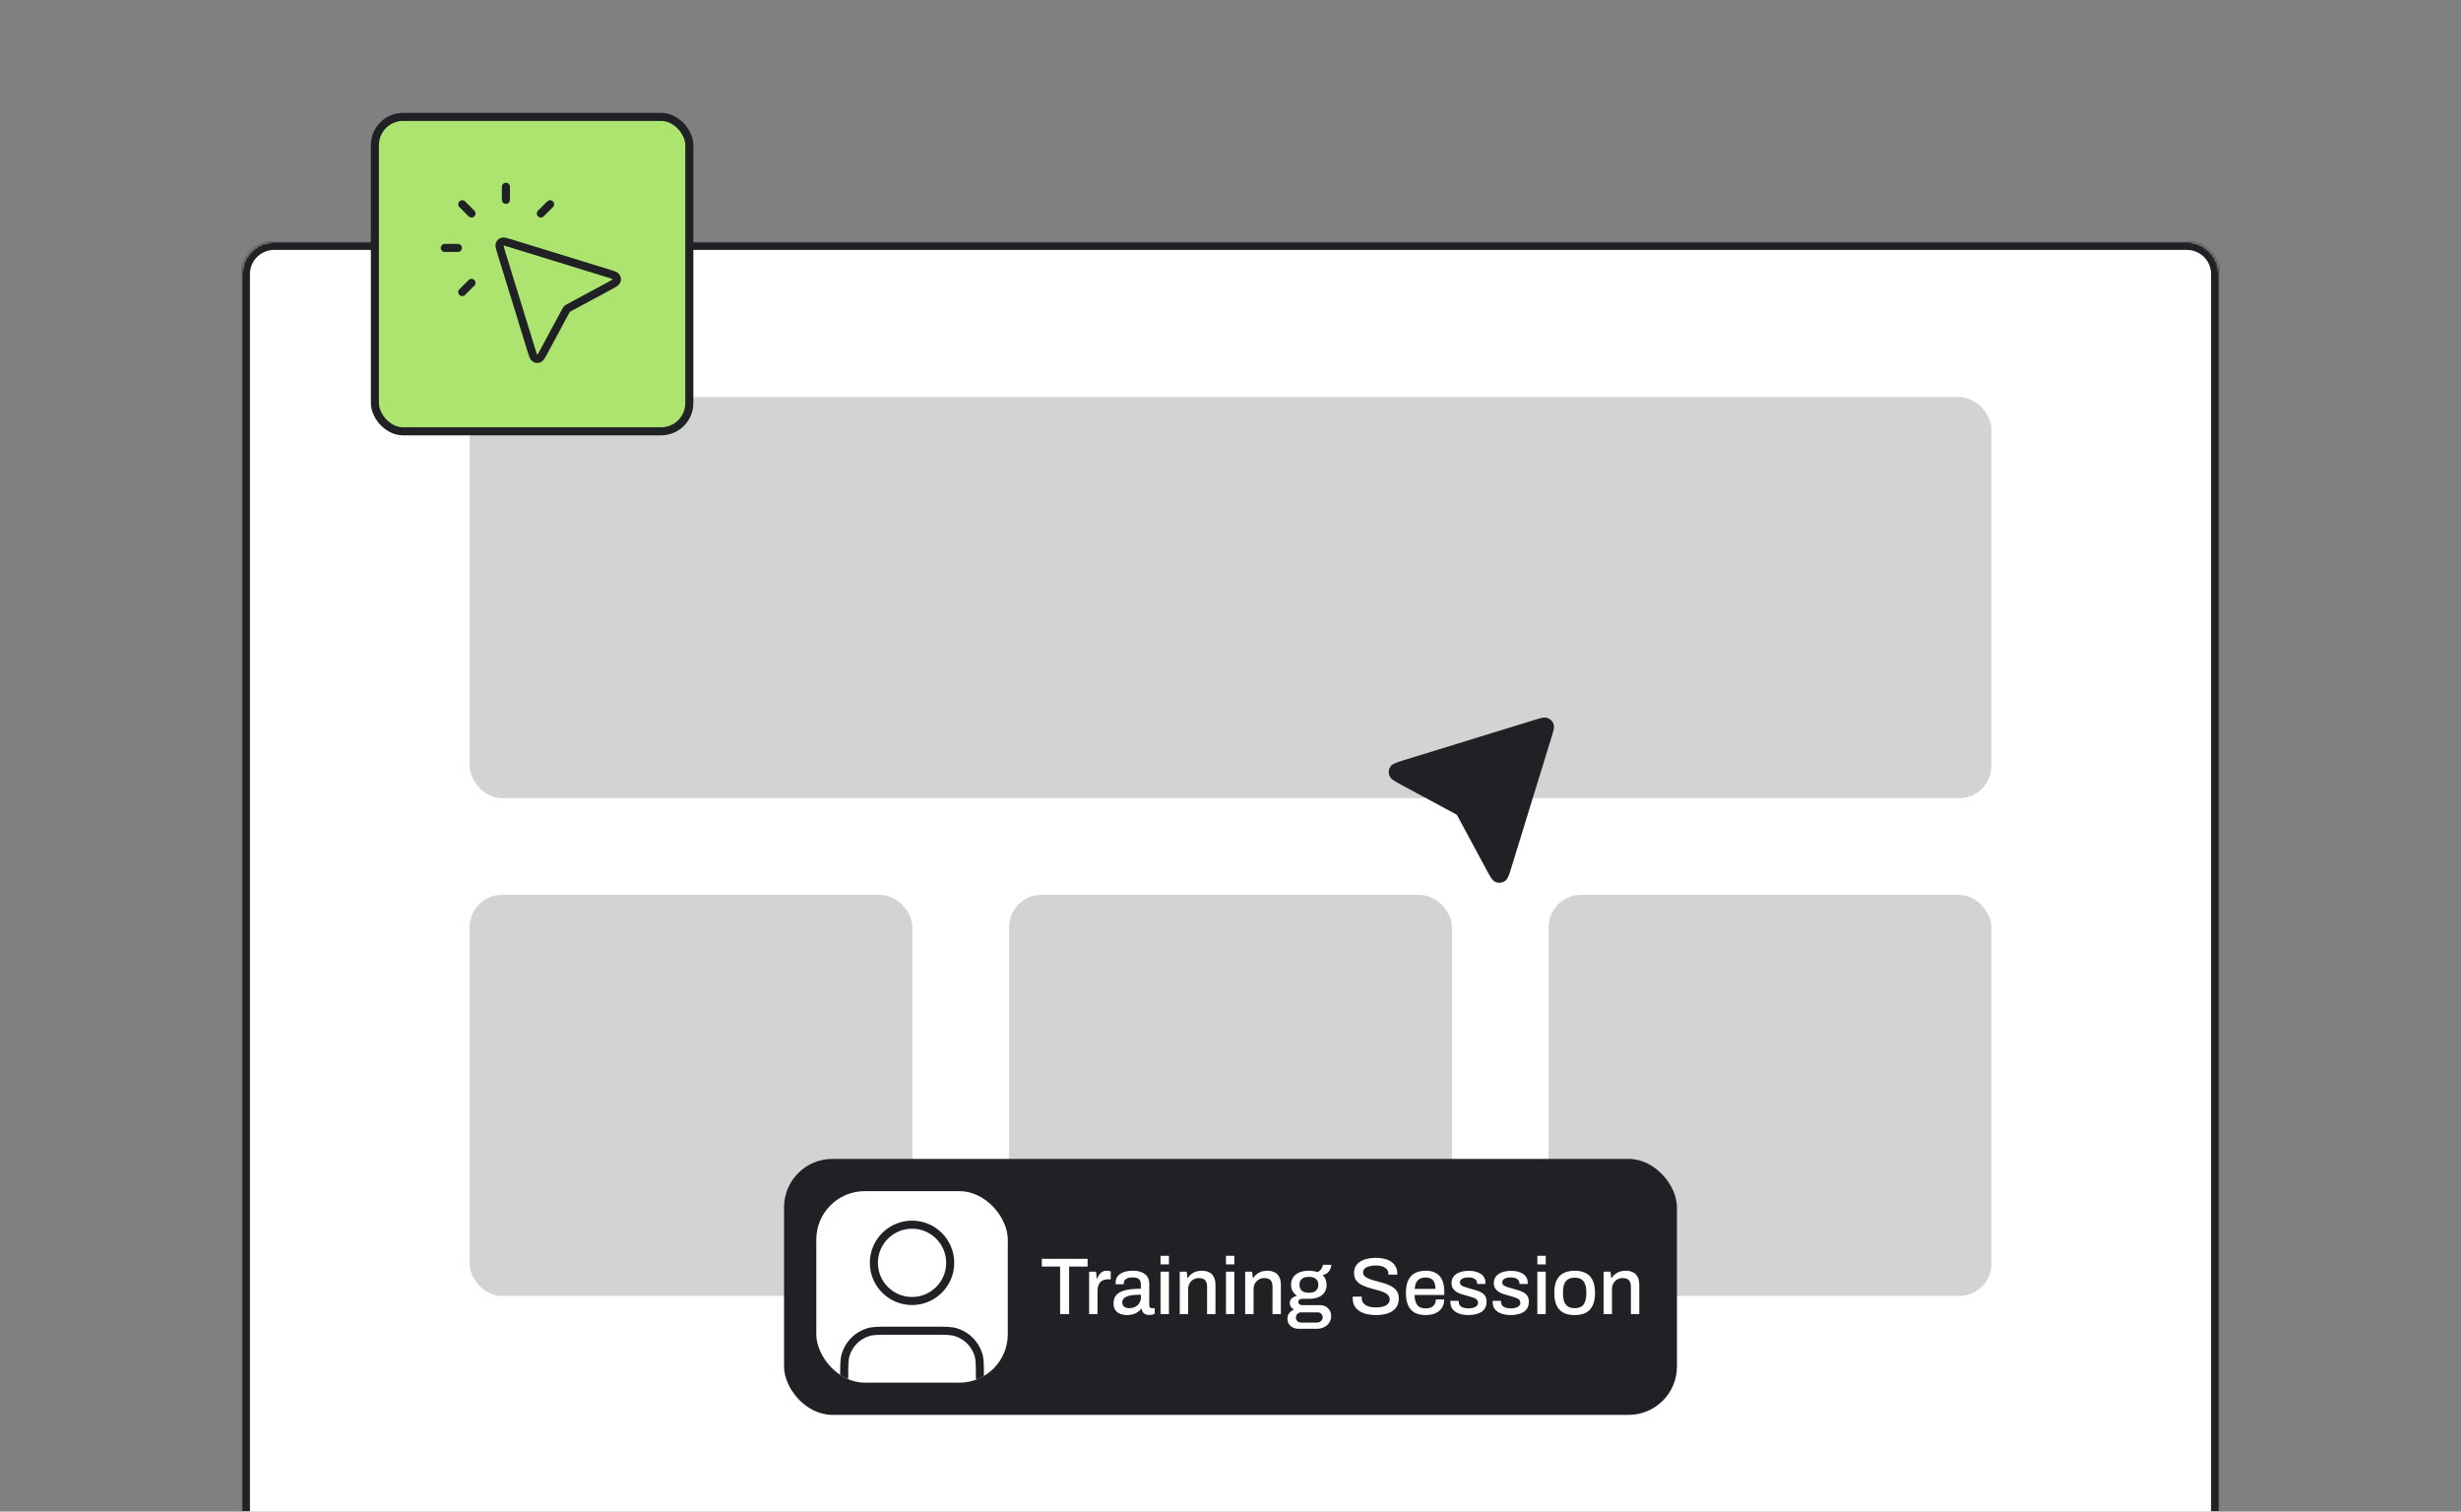
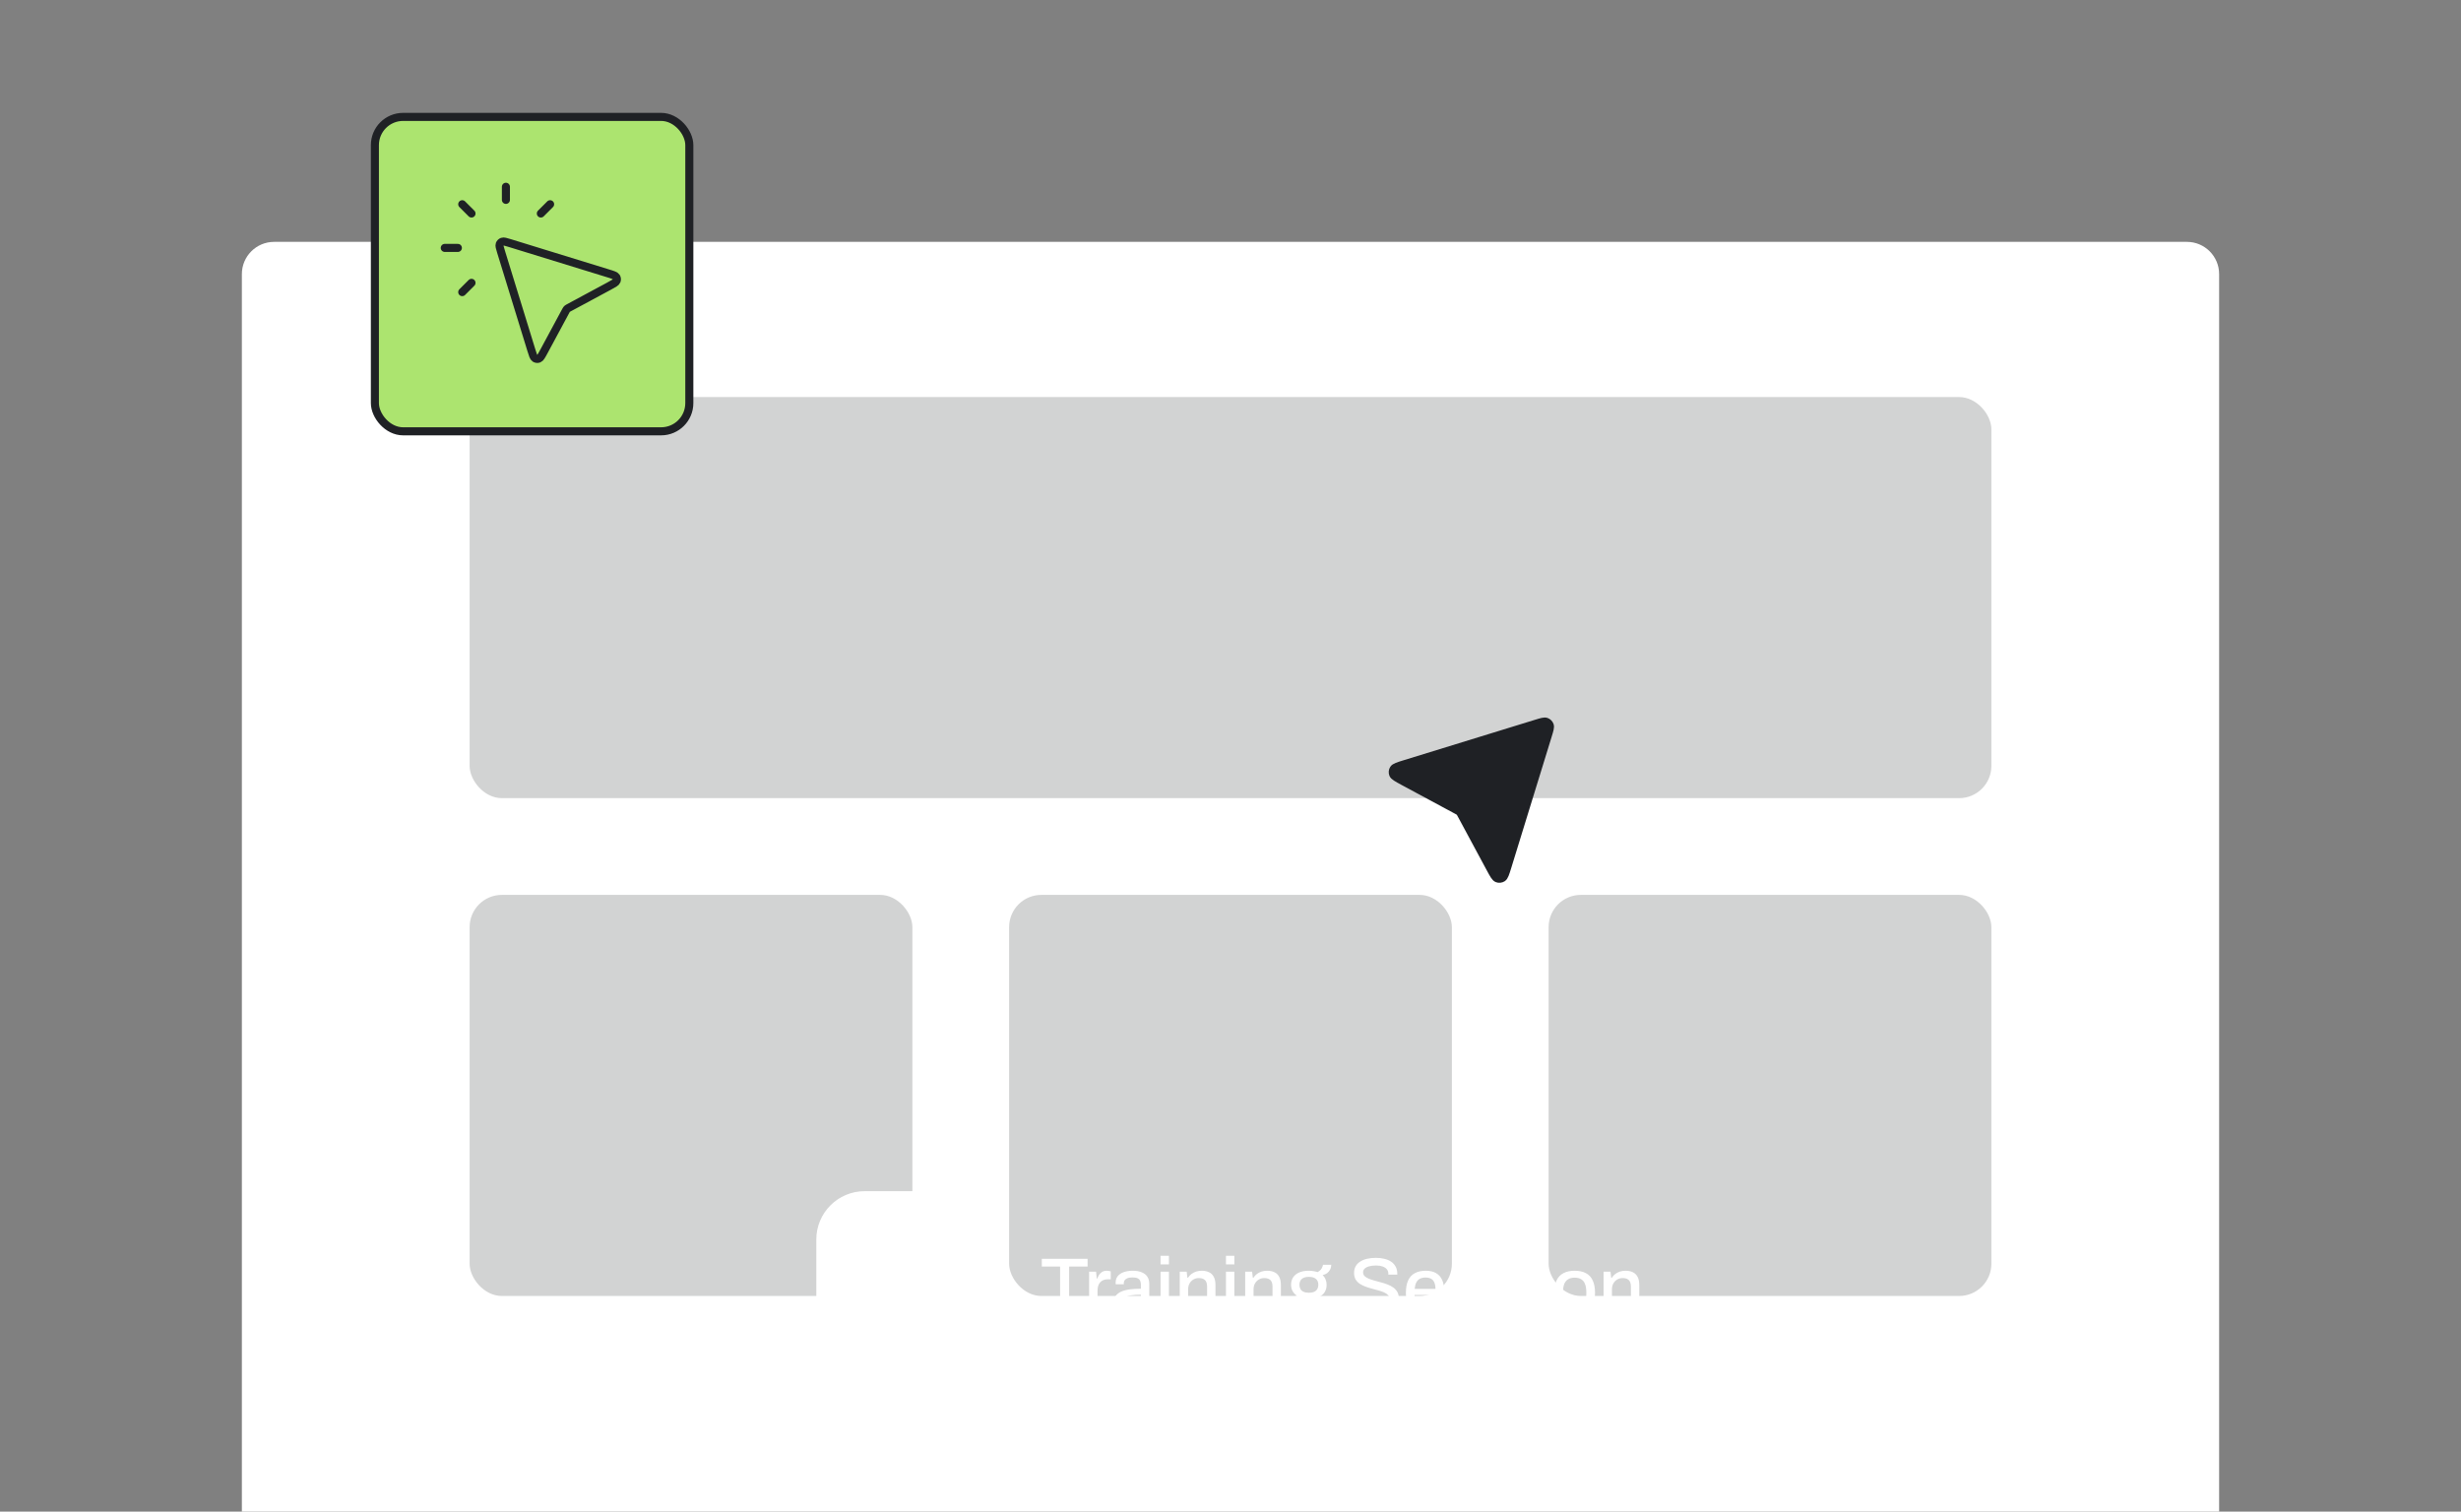
<svg xmlns="http://www.w3.org/2000/svg" width="1221" height="750" viewBox="0 0 1221 750" fill="none">
  <rect x="0" y="0" width="1221" height="750" fill="#808080" stroke="none" />
  <g clip-path="url(#clip0_4397_4340)">
    <mask id="path-1-inside-1_4397_4340" fill="white">
-       <path d="M120 136C120 127.163 127.163 120 136 120H1085C1093.84 120 1101 127.163 1101 136V750H120V136Z" />
-     </mask>
+       </mask>
    <path d="M120 136C120 127.163 127.163 120 136 120H1085C1093.84 120 1101 127.163 1101 136V750H120V136Z" fill="white" />
    <rect x="233" y="197" width="755" height="199" rx="16" fill="#D2D3D3" />
    <rect x="233" y="444" width="219.667" height="199" rx="16" fill="#D2D3D3" />
    <rect x="500.667" y="444" width="219.667" height="199" rx="16" fill="#D2D3D3" />
    <rect x="768.333" y="444" width="219.667" height="199" rx="16" fill="#D2D3D3" />
    <path d="M696.187 387.624C693.12 385.973 691.586 385.147 691.199 384.154C690.862 383.291 690.957 382.32 691.454 381.54C692.028 380.64 693.692 380.128 697.021 379.102L762.162 359.036C764.881 358.199 766.241 357.78 767.159 358.117C767.959 358.41 768.59 359.041 768.883 359.841C769.22 360.759 768.801 362.119 767.964 364.838L747.898 429.979C746.873 433.308 746.36 434.972 745.46 435.546C744.68 436.043 743.709 436.138 742.847 435.801C741.853 435.414 741.027 433.88 739.376 430.813L724.92 403.966C724.674 403.51 724.552 403.283 724.394 403.083C724.254 402.906 724.094 402.746 723.917 402.606C723.717 402.448 723.489 402.326 723.034 402.08L696.187 387.624Z" fill="#1F2125" stroke="#1F2125" stroke-width="4" stroke-linecap="round" stroke-linejoin="round" />
-     <rect x="389" y="575" width="443" height="127" rx="24" fill="#1F2125" />
    <g clip-path="url(#clip1_4397_4340)">
      <rect x="405" y="591" width="95" height="95" rx="24" fill="white" />
-       <path d="M486.167 683.375C486.167 677.502 486.167 674.565 485.442 672.176C483.81 666.796 479.6 662.586 474.22 660.954C471.83 660.229 468.894 660.229 463.021 660.229H441.979C436.106 660.229 433.17 660.229 430.78 660.954C425.4 662.586 421.19 666.796 419.558 672.176C418.833 674.565 418.833 677.502 418.833 683.375M471.437 626.563C471.437 637.021 462.959 645.5 452.5 645.5C442.041 645.5 433.562 637.021 433.562 626.563C433.562 616.104 442.041 607.625 452.5 607.625C462.959 607.625 471.437 616.104 471.437 626.563Z" stroke="#1F2125" stroke-width="4" stroke-linecap="round" stroke-linejoin="round" />
    </g>
    <path d="M525.96 652V628.4H516.88V624.56H539.6V628.4H530.44V652H525.96ZM540.36 652V630.96H543.8L544.16 634.36H544.4C544.64 633.693 544.946 633.067 545.32 632.48C545.72 631.893 546.226 631.413 546.84 631.04C547.48 630.667 548.253 630.48 549.16 630.48C549.586 630.48 549.96 630.52 550.28 630.6C550.626 630.68 550.893 630.747 551.08 630.8V634.72H549.68C548.826 634.72 548.066 634.853 547.4 635.12C546.76 635.387 546.213 635.787 545.76 636.32C545.333 636.827 545.013 637.453 544.8 638.2C544.613 638.947 544.52 639.787 544.52 640.72V652H540.36ZM559.117 652.48C558.451 652.48 557.731 652.4 556.957 652.24C556.184 652.08 555.451 651.787 554.757 651.36C554.091 650.933 553.544 650.347 553.117 649.6C552.691 648.827 552.477 647.827 552.477 646.6C552.477 645.16 552.811 643.973 553.477 643.04C554.144 642.107 555.077 641.373 556.277 640.84C557.477 640.307 558.904 639.933 560.557 639.72C562.237 639.507 564.064 639.4 566.037 639.4V637.32C566.037 636.627 565.917 636.013 565.677 635.48C565.464 634.947 565.051 634.533 564.437 634.24C563.851 633.947 562.997 633.8 561.877 633.8C560.757 633.8 559.877 633.947 559.237 634.24C558.624 634.507 558.184 634.853 557.917 635.28C557.677 635.68 557.557 636.12 557.557 636.6V637.2H553.557C553.531 637.067 553.517 636.933 553.517 636.8C553.517 636.667 553.517 636.507 553.517 636.32C553.517 635.067 553.864 634.013 554.557 633.16C555.277 632.28 556.277 631.613 557.557 631.16C558.837 630.707 560.317 630.48 561.997 630.48C563.811 630.48 565.317 630.747 566.517 631.28C567.744 631.787 568.664 632.52 569.277 633.48C569.891 634.44 570.197 635.6 570.197 636.96V647.64C570.197 648.147 570.317 648.507 570.557 648.72C570.824 648.933 571.131 649.04 571.477 649.04H572.917V651.84C572.597 651.973 572.197 652.107 571.717 652.24C571.237 652.373 570.677 652.44 570.037 652.44C569.317 652.44 568.704 652.307 568.197 652.04C567.717 651.8 567.317 651.453 566.997 651C566.704 650.52 566.504 649.987 566.397 649.4H566.157C565.677 650.013 565.091 650.56 564.397 651.04C563.731 651.493 562.957 651.84 562.077 652.08C561.197 652.347 560.211 652.48 559.117 652.48ZM560.277 649.04C561.104 649.04 561.864 648.92 562.557 648.68C563.277 648.413 563.891 648.053 564.397 647.6C564.904 647.12 565.304 646.56 565.597 645.92C565.891 645.253 566.037 644.533 566.037 643.76V642.36C564.197 642.36 562.584 642.467 561.197 642.68C559.811 642.893 558.731 643.293 557.957 643.88C557.184 644.44 556.797 645.227 556.797 646.24C556.797 646.853 556.931 647.373 557.197 647.8C557.464 648.2 557.864 648.507 558.397 648.72C558.931 648.933 559.557 649.04 560.277 649.04ZM575.789 627.32V623.08H579.949V627.32H575.789ZM575.789 652V630.96H579.949V652H575.789ZM585.321 652V630.96H588.761L589.121 633.96H589.401C589.907 633.187 590.507 632.547 591.201 632.04C591.894 631.533 592.654 631.147 593.481 630.88C594.334 630.613 595.267 630.48 596.281 630.48C597.614 630.48 598.787 630.72 599.801 631.2C600.814 631.653 601.601 632.4 602.161 633.44C602.747 634.48 603.041 635.88 603.041 637.64V652H598.881V638.28C598.881 637.48 598.774 636.813 598.561 636.28C598.374 635.747 598.094 635.32 597.721 635C597.347 634.68 596.907 634.453 596.401 634.32C595.894 634.187 595.334 634.12 594.721 634.12C593.761 634.12 592.881 634.36 592.081 634.84C591.307 635.293 590.681 635.933 590.201 636.76C589.721 637.587 589.481 638.56 589.481 639.68V652H585.321ZM608.25 627.32V623.08H612.41V627.32H608.25ZM608.25 652V630.96H612.41V652H608.25ZM617.782 652V630.96H621.222L621.582 633.96H621.862C622.368 633.187 622.968 632.547 623.662 632.04C624.355 631.533 625.115 631.147 625.942 630.88C626.795 630.613 627.728 630.48 628.742 630.48C630.075 630.48 631.248 630.72 632.262 631.2C633.275 631.653 634.062 632.4 634.622 633.44C635.208 634.48 635.502 635.88 635.502 637.64V652H631.342V638.28C631.342 637.48 631.235 636.813 631.022 636.28C630.835 635.747 630.555 635.32 630.182 635C629.808 634.68 629.368 634.453 628.862 634.32C628.355 634.187 627.795 634.12 627.182 634.12C626.222 634.12 625.342 634.36 624.542 634.84C623.768 635.293 623.142 635.933 622.662 636.76C622.182 637.587 621.942 638.56 621.942 639.68V652H617.782ZM644.231 659.28C643.271 659.28 642.365 659.08 641.511 658.68C640.685 658.28 640.018 657.707 639.511 656.96C639.005 656.213 638.751 655.307 638.751 654.24C638.751 653.067 639.071 652.12 639.711 651.4C640.378 650.653 641.151 650.093 642.031 649.72C641.391 649.427 640.871 649 640.471 648.44C640.098 647.88 639.911 647.24 639.911 646.52C639.911 645.533 640.271 644.733 640.991 644.12C641.711 643.507 642.551 643.107 643.511 642.92C642.578 642.307 641.845 641.533 641.311 640.6C640.805 639.667 640.551 638.613 640.551 637.44C640.551 636.027 640.885 634.813 641.551 633.8C642.218 632.76 643.205 631.947 644.511 631.36C645.845 630.773 647.458 630.48 649.351 630.48C650.178 630.48 650.951 630.547 651.671 630.68C652.418 630.787 653.085 630.947 653.671 631.16C654.605 630.68 655.271 630.107 655.671 629.44C656.071 628.747 656.311 628.107 656.391 627.52H660.471C660.471 628.4 660.285 629.2 659.911 629.92C659.565 630.613 659.071 631.2 658.431 631.68C657.818 632.133 657.071 632.453 656.191 632.64C656.858 633.253 657.351 633.973 657.671 634.8C658.018 635.6 658.191 636.48 658.191 637.44C658.191 638.827 657.871 640.04 657.231 641.08C656.591 642.12 655.618 642.933 654.311 643.52C653.031 644.107 651.445 644.4 649.551 644.4H646.271C645.631 644.4 645.111 644.533 644.711 644.8C644.338 645.067 644.151 645.467 644.151 646C644.151 646.453 644.338 646.827 644.711 647.12C645.085 647.413 645.578 647.56 646.191 647.56H655.071C656.618 647.56 657.898 648.08 658.911 649.12C659.925 650.133 660.431 651.44 660.431 653.04C660.431 654.213 660.125 655.267 659.511 656.2C658.925 657.16 658.085 657.907 656.991 658.44C655.925 659 654.685 659.28 653.271 659.28H644.231ZM645.591 656.2H653.231C653.791 656.2 654.298 656.093 654.751 655.88C655.205 655.667 655.565 655.36 655.831 654.96C656.098 654.587 656.231 654.16 656.231 653.68C656.231 652.88 655.978 652.253 655.471 651.8C654.991 651.347 654.391 651.12 653.671 651.12H645.591C644.845 651.12 644.218 651.373 643.711 651.88C643.205 652.36 642.951 652.96 642.951 653.68C642.951 654.427 643.191 655.027 643.671 655.48C644.178 655.96 644.818 656.2 645.591 656.2ZM649.391 641.4C650.965 641.4 652.138 641.053 652.911 640.36C653.685 639.64 654.071 638.667 654.071 637.44C654.071 636.187 653.685 635.227 652.911 634.56C652.138 633.867 650.965 633.52 649.391 633.52C647.818 633.52 646.645 633.867 645.871 634.56C645.098 635.227 644.711 636.187 644.711 637.44C644.711 638.24 644.871 638.947 645.191 639.56C645.538 640.147 646.058 640.6 646.751 640.92C647.471 641.24 648.351 641.4 649.391 641.4ZM682.564 652.48C681.071 652.48 679.631 652.32 678.244 652C676.857 651.707 675.631 651.227 674.564 650.56C673.497 649.867 672.657 649 672.044 647.96C671.431 646.893 671.124 645.627 671.124 644.16C671.124 644 671.124 643.853 671.124 643.72C671.151 643.56 671.164 643.427 671.164 643.32H675.644C675.644 643.4 675.631 643.52 675.604 643.68C675.604 643.84 675.604 643.973 675.604 644.08C675.604 645.067 675.897 645.907 676.484 646.6C677.071 647.293 677.884 647.813 678.924 648.16C679.991 648.507 681.204 648.68 682.564 648.68C683.311 648.68 684.031 648.64 684.724 648.56C685.417 648.453 686.044 648.307 686.604 648.12C687.191 647.907 687.697 647.653 688.124 647.36C688.551 647.04 688.884 646.667 689.124 646.24C689.364 645.813 689.484 645.32 689.484 644.76C689.484 643.907 689.231 643.2 688.724 642.64C688.244 642.08 687.577 641.613 686.724 641.24C685.897 640.867 684.951 640.533 683.884 640.24C682.844 639.947 681.764 639.653 680.644 639.36C679.524 639.067 678.431 638.72 677.364 638.32C676.324 637.92 675.377 637.44 674.524 636.88C673.697 636.293 673.031 635.573 672.524 634.72C672.044 633.84 671.804 632.773 671.804 631.52C671.804 630.32 672.057 629.253 672.564 628.32C673.071 627.387 673.804 626.613 674.764 626C675.724 625.36 676.871 624.88 678.204 624.56C679.537 624.24 681.044 624.08 682.724 624.08C684.164 624.08 685.524 624.24 686.804 624.56C688.084 624.853 689.204 625.32 690.164 625.96C691.124 626.6 691.871 627.413 692.404 628.4C692.964 629.387 693.244 630.56 693.244 631.92V632.4H688.804V631.88C688.804 631.027 688.551 630.307 688.044 629.72C687.537 629.133 686.831 628.68 685.924 628.36C685.017 628.04 683.964 627.88 682.764 627.88C681.351 627.88 680.164 628.027 679.204 628.32C678.244 628.587 677.511 628.973 677.004 629.48C676.524 629.96 676.284 630.547 676.284 631.24C676.284 632.013 676.537 632.653 677.044 633.16C677.551 633.64 678.217 634.053 679.044 634.4C679.897 634.747 680.844 635.067 681.884 635.36C682.951 635.627 684.031 635.92 685.124 636.24C686.244 636.533 687.324 636.88 688.364 637.28C689.431 637.68 690.377 638.173 691.204 638.76C692.057 639.347 692.737 640.08 693.244 640.96C693.751 641.813 694.004 642.867 694.004 644.12C694.004 646.093 693.511 647.707 692.524 648.96C691.537 650.187 690.177 651.08 688.444 651.64C686.737 652.2 684.777 652.48 682.564 652.48ZM707.361 652.48C705.201 652.48 703.388 652.093 701.921 651.32C700.481 650.52 699.388 649.307 698.641 647.68C697.894 646.053 697.521 643.987 697.521 641.48C697.521 638.947 697.894 636.88 698.641 635.28C699.388 633.653 700.494 632.453 701.961 631.68C703.428 630.88 705.254 630.48 707.441 630.48C709.441 630.48 711.108 630.867 712.441 631.64C713.801 632.387 714.828 633.533 715.521 635.08C716.214 636.627 716.561 638.573 716.561 640.92V642.52H701.801C701.854 644.013 702.081 645.267 702.481 646.28C702.881 647.267 703.481 648 704.281 648.48C705.108 648.933 706.148 649.16 707.401 649.16C708.174 649.16 708.868 649.067 709.481 648.88C710.094 648.667 710.614 648.373 711.041 648C711.468 647.6 711.801 647.133 712.041 646.6C712.281 646.04 712.401 645.413 712.401 644.72H716.481C716.481 645.973 716.268 647.08 715.841 648.04C715.414 649 714.788 649.813 713.961 650.48C713.161 651.12 712.201 651.613 711.081 651.96C709.961 652.307 708.721 652.48 707.361 652.48ZM701.881 639.48H712.201C712.201 638.44 712.081 637.573 711.841 636.88C711.628 636.16 711.308 635.573 710.881 635.12C710.454 634.667 709.948 634.347 709.361 634.16C708.774 633.947 708.108 633.84 707.361 633.84C706.241 633.84 705.281 634.04 704.481 634.44C703.708 634.84 703.108 635.467 702.681 636.32C702.254 637.147 701.988 638.2 701.881 639.48ZM728.549 652.48C727.083 652.48 725.789 652.32 724.669 652C723.549 651.68 722.616 651.24 721.869 650.68C721.123 650.12 720.549 649.453 720.149 648.68C719.776 647.88 719.589 647 719.589 646.04C719.589 645.907 719.589 645.787 719.589 645.68C719.616 645.573 719.629 645.48 719.629 645.4H723.749C723.749 645.48 723.749 645.56 723.749 645.64C723.749 645.693 723.749 645.76 723.749 645.84C723.749 646.667 723.976 647.333 724.429 647.84C724.883 648.32 725.483 648.667 726.229 648.88C727.003 649.067 727.843 649.16 728.749 649.16C729.549 649.16 730.283 649.067 730.949 648.88C731.643 648.667 732.203 648.36 732.629 647.96C733.083 647.56 733.309 647.053 733.309 646.44C733.309 645.64 733.029 645.027 732.469 644.6C731.909 644.173 731.176 643.84 730.269 643.6C729.363 643.333 728.416 643.053 727.429 642.76C726.549 642.52 725.669 642.267 724.789 642C723.936 641.707 723.163 641.333 722.469 640.88C721.776 640.427 721.216 639.853 720.789 639.16C720.363 638.467 720.149 637.6 720.149 636.56C720.149 635.573 720.363 634.707 720.789 633.96C721.216 633.213 721.803 632.587 722.549 632.08C723.323 631.573 724.229 631.187 725.269 630.92C726.336 630.653 727.496 630.52 728.749 630.52C730.056 630.52 731.216 630.667 732.229 630.96C733.243 631.227 734.096 631.613 734.789 632.12C735.509 632.627 736.056 633.24 736.429 633.96C736.803 634.653 736.989 635.4 736.989 636.2C736.989 636.36 736.976 636.533 736.949 636.72C736.949 636.88 736.949 636.987 736.949 637.04H732.869V636.68C732.869 636.147 732.723 635.667 732.429 635.24C732.136 634.813 731.669 634.467 731.029 634.2C730.416 633.933 729.589 633.8 728.549 633.8C727.856 633.8 727.243 633.867 726.709 634C726.176 634.107 725.736 634.267 725.389 634.48C725.043 634.693 724.776 634.947 724.589 635.24C724.429 635.533 724.349 635.867 724.349 636.24C724.349 636.853 724.563 637.333 724.989 637.68C725.443 638 726.029 638.28 726.749 638.52C727.469 638.733 728.243 638.973 729.069 639.24C730.029 639.507 731.003 639.787 731.989 640.08C732.976 640.347 733.883 640.693 734.709 641.12C735.563 641.547 736.243 642.133 736.749 642.88C737.283 643.627 737.549 644.627 737.549 645.88C737.549 647.027 737.323 648.027 736.869 648.88C736.416 649.733 735.776 650.427 734.949 650.96C734.149 651.467 733.203 651.84 732.109 652.08C731.016 652.347 729.829 652.48 728.549 652.48ZM749.526 652.48C748.059 652.48 746.766 652.32 745.646 652C744.526 651.68 743.593 651.24 742.846 650.68C742.099 650.12 741.526 649.453 741.126 648.68C740.753 647.88 740.566 647 740.566 646.04C740.566 645.907 740.566 645.787 740.566 645.68C740.593 645.573 740.606 645.48 740.606 645.4H744.726C744.726 645.48 744.726 645.56 744.726 645.64C744.726 645.693 744.726 645.76 744.726 645.84C744.726 646.667 744.953 647.333 745.406 647.84C745.859 648.32 746.459 648.667 747.206 648.88C747.979 649.067 748.819 649.16 749.726 649.16C750.526 649.16 751.259 649.067 751.926 648.88C752.619 648.667 753.179 648.36 753.606 647.96C754.059 647.56 754.286 647.053 754.286 646.44C754.286 645.64 754.006 645.027 753.446 644.6C752.886 644.173 752.153 643.84 751.246 643.6C750.339 643.333 749.393 643.053 748.406 642.76C747.526 642.52 746.646 642.267 745.766 642C744.913 641.707 744.139 641.333 743.446 640.88C742.753 640.427 742.193 639.853 741.766 639.16C741.339 638.467 741.126 637.6 741.126 636.56C741.126 635.573 741.339 634.707 741.766 633.96C742.193 633.213 742.779 632.587 743.526 632.08C744.299 631.573 745.206 631.187 746.246 630.92C747.313 630.653 748.473 630.52 749.726 630.52C751.033 630.52 752.193 630.667 753.206 630.96C754.219 631.227 755.073 631.613 755.766 632.12C756.486 632.627 757.033 633.24 757.406 633.96C757.779 634.653 757.966 635.4 757.966 636.2C757.966 636.36 757.953 636.533 757.926 636.72C757.926 636.88 757.926 636.987 757.926 637.04H753.846V636.68C753.846 636.147 753.699 635.667 753.406 635.24C753.113 634.813 752.646 634.467 752.006 634.2C751.393 633.933 750.566 633.8 749.526 633.8C748.833 633.8 748.219 633.867 747.686 634C747.153 634.107 746.713 634.267 746.366 634.48C746.019 634.693 745.753 634.947 745.566 635.24C745.406 635.533 745.326 635.867 745.326 636.24C745.326 636.853 745.539 637.333 745.966 637.68C746.419 638 747.006 638.28 747.726 638.52C748.446 638.733 749.219 638.973 750.046 639.24C751.006 639.507 751.979 639.787 752.966 640.08C753.953 640.347 754.859 640.693 755.686 641.12C756.539 641.547 757.219 642.133 757.726 642.88C758.259 643.627 758.526 644.627 758.526 645.88C758.526 647.027 758.299 648.027 757.846 648.88C757.393 649.733 756.753 650.427 755.926 650.96C755.126 651.467 754.179 651.84 753.086 652.08C751.993 652.347 750.806 652.48 749.526 652.48ZM762.743 627.32V623.08H766.903V627.32H762.743ZM762.743 652V630.96H766.903V652H762.743ZM781.234 652.48C779.047 652.48 777.194 652.093 775.674 651.32C774.18 650.52 773.047 649.307 772.274 647.68C771.527 646.053 771.154 643.987 771.154 641.48C771.154 638.947 771.527 636.88 772.274 635.28C773.047 633.653 774.18 632.453 775.674 631.68C777.194 630.88 779.047 630.48 781.234 630.48C783.474 630.48 785.34 630.88 786.834 631.68C788.327 632.453 789.447 633.653 790.194 635.28C790.967 636.88 791.354 638.947 791.354 641.48C791.354 643.987 790.967 646.053 790.194 647.68C789.447 649.307 788.327 650.52 786.834 651.32C785.34 652.093 783.474 652.48 781.234 652.48ZM781.234 649.04C782.567 649.04 783.66 648.787 784.514 648.28C785.367 647.747 785.994 646.947 786.394 645.88C786.82 644.813 787.034 643.467 787.034 641.84V641.12C787.034 639.493 786.82 638.147 786.394 637.08C785.994 636.013 785.367 635.227 784.514 634.72C783.66 634.187 782.567 633.92 781.234 633.92C779.927 633.92 778.847 634.187 777.994 634.72C777.14 635.227 776.5 636.013 776.074 637.08C775.674 638.147 775.474 639.493 775.474 641.12V641.84C775.474 643.467 775.674 644.813 776.074 645.88C776.5 646.947 777.14 647.747 777.994 648.28C778.847 648.787 779.927 649.04 781.234 649.04ZM795.594 652V630.96H799.034L799.394 633.96H799.674C800.181 633.187 800.781 632.547 801.474 632.04C802.167 631.533 802.927 631.147 803.754 630.88C804.607 630.613 805.541 630.48 806.554 630.48C807.887 630.48 809.061 630.72 810.074 631.2C811.087 631.653 811.874 632.4 812.434 633.44C813.021 634.48 813.314 635.88 813.314 637.64V652H809.154V638.28C809.154 637.48 809.047 636.813 808.834 636.28C808.647 635.747 808.367 635.32 807.994 635C807.621 634.68 807.181 634.453 806.674 634.32C806.167 634.187 805.607 634.12 804.994 634.12C804.034 634.12 803.154 634.36 802.354 634.84C801.581 635.293 800.954 635.933 800.474 636.76C799.994 637.587 799.754 638.56 799.754 639.68V652H795.594Z" fill="white" />
  </g>
  <path d="M116 136C116 124.954 124.954 116 136 116H1085C1096.05 116 1105 124.954 1105 136H1097C1097 129.373 1091.63 124 1085 124H136C129.373 124 124 129.373 124 136H116ZM1101 750H120H1101ZM116 750V136C116 124.954 124.954 116 136 116V124C129.373 124 124 129.373 124 136V750H116ZM1085 116C1096.05 116 1105 124.954 1105 136V750H1097V136C1097 129.373 1091.63 124 1085 124V116Z" fill="#1F2125" mask="url(#path-1-inside-1_4397_4340)" />
  <rect x="186" y="58" width="156" height="156" rx="14" fill="#ACE46F" />
  <rect x="186" y="58" width="156" height="156" rx="14" stroke="#1F2125" stroke-width="4" />
  <path d="M251 99.167V92.667M233.93 105.93L229.333 101.334M233.93 140.334L229.333 144.93M268.333 105.93L272.93 101.334M227.167 123H220.667M280.746 154.155L269.949 174.207C268.715 176.498 268.098 177.644 267.356 177.933C266.712 178.185 265.987 178.114 265.404 177.742C264.732 177.314 264.349 176.071 263.583 173.584L248.596 124.93C247.97 122.899 247.657 121.883 247.909 121.197C248.128 120.599 248.599 120.129 249.197 119.909C249.883 119.658 250.898 119.97 252.929 120.596L301.584 135.584C304.071 136.35 305.314 136.733 305.742 137.404C306.113 137.987 306.184 138.713 305.933 139.357C305.643 140.099 304.498 140.715 302.207 141.949L282.155 152.746C281.814 152.93 281.644 153.021 281.495 153.139C281.363 153.244 281.243 153.363 281.139 153.496C281.021 153.645 280.929 153.815 280.746 154.155Z" stroke="#1F2125" stroke-width="4" stroke-linecap="round" stroke-linejoin="round" />
  <defs>
    <clipPath id="clip0_4397_4340">
      <path d="M120 136C120 127.163 127.163 120 136 120H1085C1093.84 120 1101 127.163 1101 136V750H120V136Z" fill="white" />
    </clipPath>
    <clipPath id="clip1_4397_4340">
      <rect x="405" y="591" width="95" height="95" rx="24" fill="white" />
    </clipPath>
  </defs>
</svg>